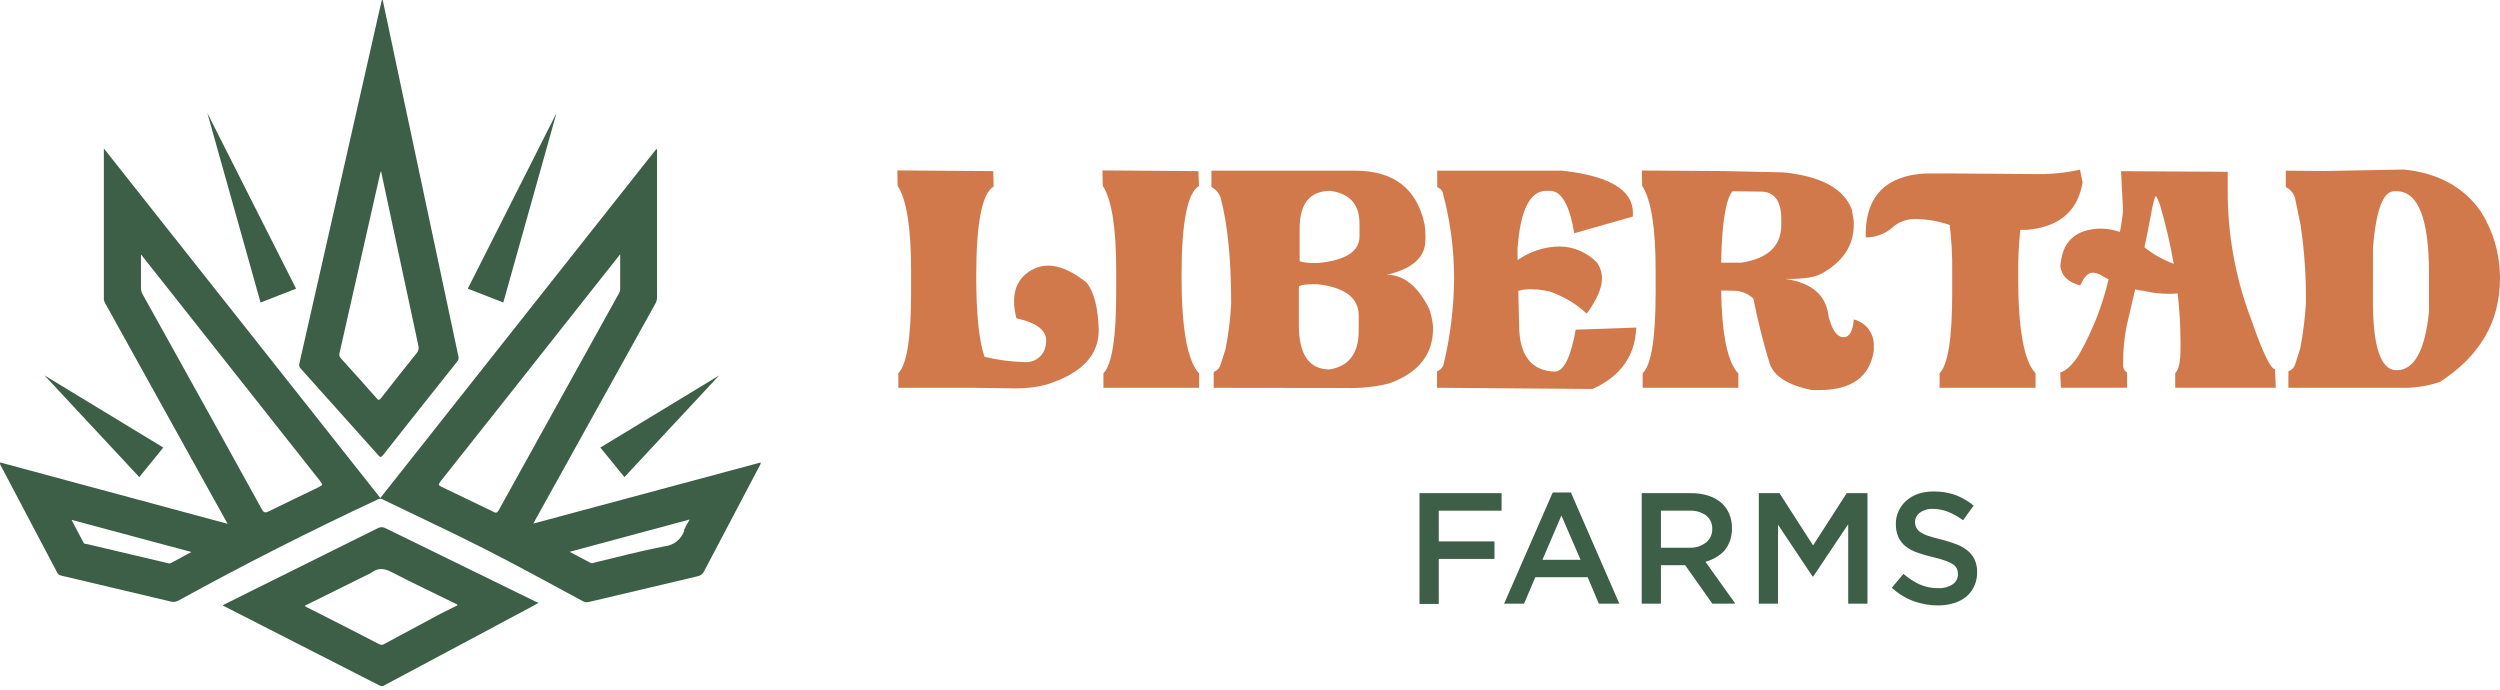
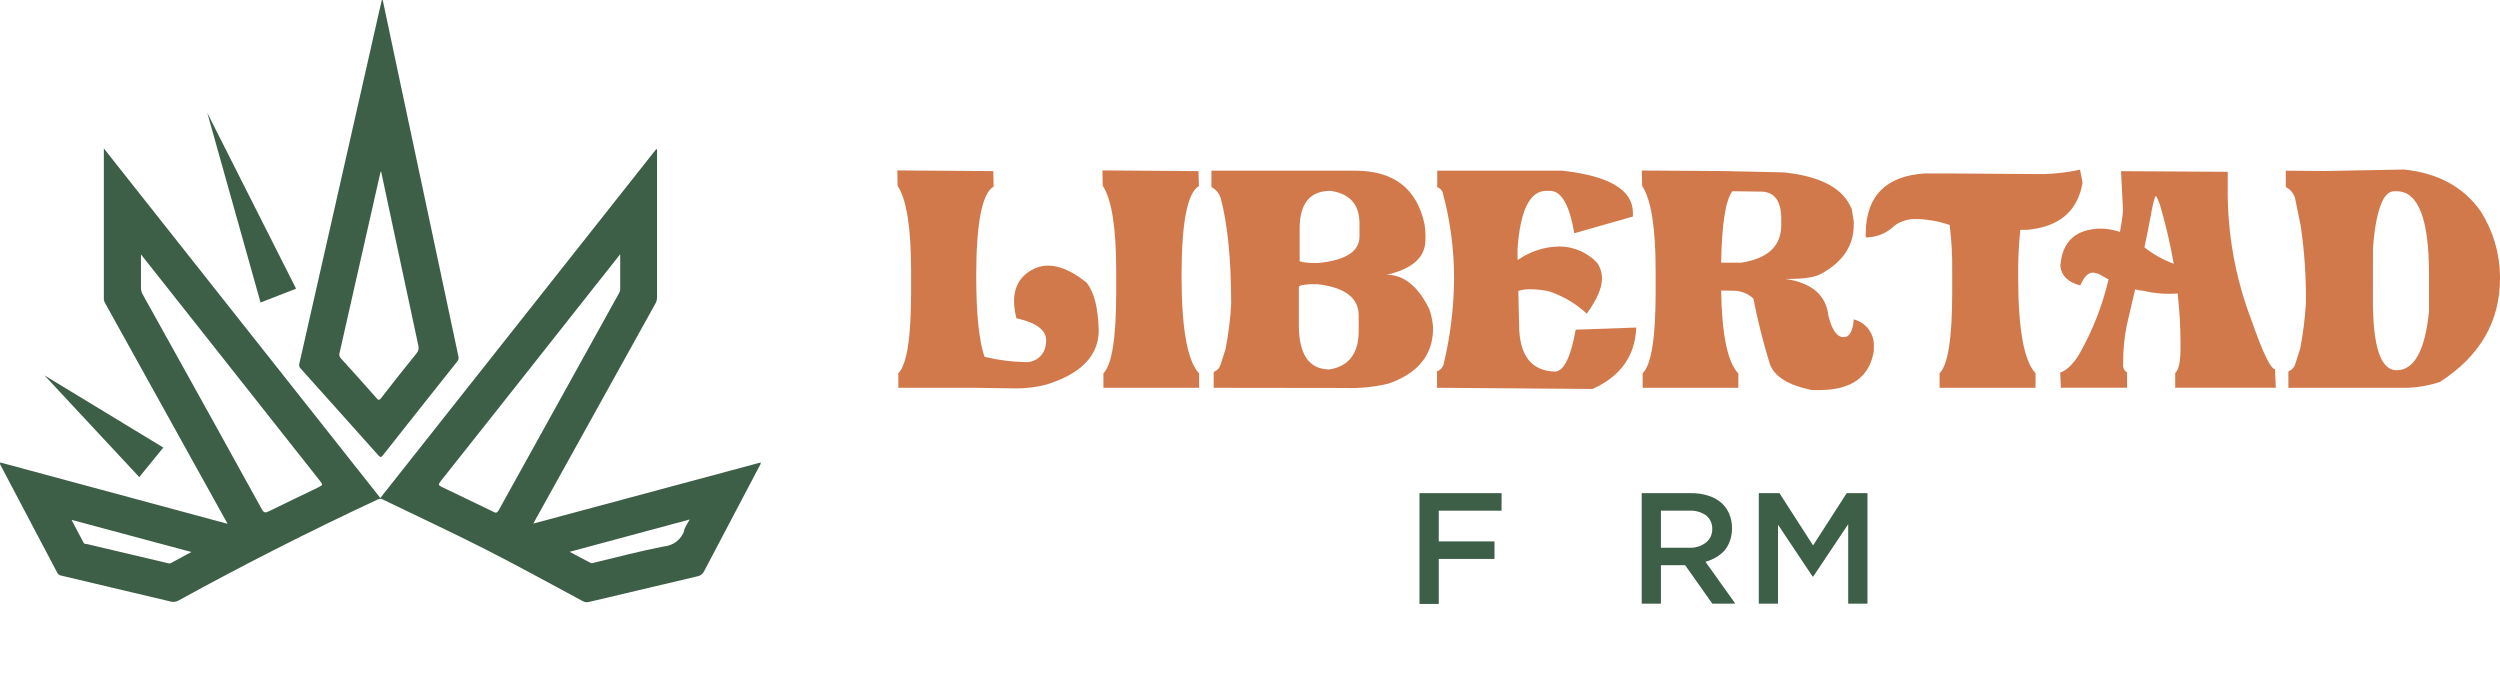
<svg xmlns="http://www.w3.org/2000/svg" width="210" height="58" viewBox="0 0 210 58" fill="none">
  <path d="M92.292 27.745C92.292 29.86 90.839 31.377 87.933 32.296C87.087 32.521 86.215 32.632 85.339 32.625L81.829 32.577H75.459V31.353C76.174 30.641 76.531 28.377 76.531 24.56V23.755C76.531 23.399 76.531 23.057 76.531 22.723C76.531 19.123 76.153 16.75 75.397 15.605L75.375 14.315L83.435 14.373L83.466 15.672C82.494 16.233 82.006 18.734 82.003 23.177C82.003 26.347 82.234 28.611 82.697 29.97C83.788 30.236 84.906 30.386 86.029 30.415C86.25 30.437 86.474 30.415 86.686 30.349C86.898 30.284 87.096 30.177 87.266 30.033C87.436 29.89 87.576 29.714 87.676 29.516C87.777 29.318 87.837 29.102 87.853 28.88C88.035 27.848 87.212 27.131 85.379 26.74C84.893 24.821 85.301 23.478 86.603 22.71C87.905 21.942 89.466 22.288 91.287 23.751C91.919 24.569 92.248 25.904 92.292 27.745Z" fill="#D2794C" />
  <path d="M100.727 31.371V32.577H92.688V31.353C93.403 30.641 93.76 28.377 93.76 24.56V23.755C93.76 23.399 93.76 23.057 93.76 22.723C93.76 19.123 93.384 16.75 92.63 15.605L92.604 14.315L100.669 14.373L100.713 15.628C99.741 16.188 99.253 18.69 99.25 23.132C99.247 27.575 99.739 30.321 100.727 31.371Z" fill="#D2794C" />
  <path d="M101.95 32.576V31.242C102.097 31.187 102.228 31.098 102.332 30.98C102.436 30.863 102.509 30.722 102.546 30.57L102.942 29.338C103.187 28.09 103.346 26.826 103.418 25.557C103.418 21.796 103.122 18.811 102.528 16.602C102.395 16.218 102.12 15.899 101.759 15.712V14.338H107.386H113.828C117.09 14.338 119.037 15.848 119.669 18.871C119.711 19.155 119.733 19.442 119.735 19.729C119.745 19.868 119.745 20.008 119.735 20.147C119.735 21.606 118.653 22.584 116.488 23.079C117.911 23.079 119.104 24.031 120.047 25.935C120.22 26.417 120.33 26.919 120.376 27.43V27.585C120.376 29.795 119.138 31.338 116.661 32.216C115.477 32.505 114.259 32.63 113.04 32.59H112.88L101.95 32.576ZM109.103 24.124V27.283C109.103 29.783 109.963 31.033 111.683 31.033C113.318 30.763 114.133 29.676 114.13 27.772V26.504C114.13 25.021 112.979 24.145 110.678 23.875H110.055C109.419 23.906 109.103 23.991 109.103 24.124ZM109.17 21.9C109.17 21.985 109.49 22.047 110.122 22.091H110.745C113.049 21.86 114.197 21.113 114.197 19.867V18.786C114.197 17.18 113.387 16.259 111.763 16.032C110.037 16.032 109.173 17.087 109.17 19.195V21.9Z" fill="#D2794C" />
  <path d="M127.48 21.847C128.511 21.12 129.738 20.721 130.999 20.703C131.59 20.707 132.175 20.831 132.718 21.066C133.261 21.302 133.75 21.644 134.157 22.073C134.429 22.465 134.572 22.931 134.567 23.408C134.567 24.182 134.141 25.162 133.29 26.349C132.393 25.519 131.332 24.885 130.176 24.489C129.667 24.368 129.146 24.303 128.623 24.298C128.256 24.282 127.889 24.328 127.538 24.436L127.605 27.252C127.605 29.841 128.616 31.162 130.639 31.215C131.374 31.162 131.948 29.987 132.36 27.692L137.445 27.514C137.359 29.887 136.135 31.607 133.775 32.674L121.105 32.576H120.709V31.193C120.835 31.149 120.948 31.077 121.042 30.983C121.136 30.889 121.208 30.776 121.252 30.65C121.826 28.284 122.124 25.86 122.142 23.426C122.147 20.957 121.821 18.499 121.172 16.117C121.08 15.933 120.921 15.791 120.727 15.721V14.338H130.905H131.23C135.183 14.776 137.162 15.954 137.165 17.87V18.19L132.24 19.591C131.84 17.219 131.16 16.032 130.203 16.032H129.887C128.505 16.032 127.7 17.663 127.471 20.926L127.48 21.847Z" fill="#D2794C" />
  <path d="M144.576 24.404C144.635 28.115 145.117 30.437 146.021 31.371V32.577H137.983V31.353C138.71 30.653 139.073 28.392 139.073 24.569V23.764C139.073 23.408 139.073 23.066 139.073 22.732C139.073 19.132 138.695 16.759 137.939 15.614L137.916 14.324L144.82 14.369L149.825 14.48C152.966 14.8 154.876 15.838 155.555 17.594L155.715 18.568V18.897C155.715 20.62 154.813 21.983 153.01 22.985C152.494 23.282 151.576 23.43 150.256 23.43H149.976C152.209 23.756 153.416 24.806 153.597 26.58C153.9 27.732 154.314 28.315 154.843 28.319H154.878C155.359 28.319 155.639 27.821 155.715 26.829C156.222 26.954 156.67 27.254 156.978 27.677C157.286 28.099 157.436 28.616 157.401 29.138V29.462C157.063 31.663 155.531 32.765 152.805 32.768H152.214C150.215 32.367 149.029 31.626 148.655 30.544C148.103 28.748 147.645 26.924 147.285 25.081C146.843 24.666 146.263 24.431 145.657 24.422L144.576 24.404ZM144.576 22.065H146.262C148.504 21.718 149.625 20.665 149.625 18.906C149.625 18.733 149.625 18.559 149.625 18.395C149.625 16.864 149.046 16.095 147.89 16.095L145.523 16.064C144.951 16.79 144.635 18.791 144.576 22.065Z" fill="#D2794C" />
  <path d="M156.72 19.934V19.685V19.516C156.788 16.417 158.449 14.768 161.702 14.569C161.943 14.569 162.232 14.569 162.561 14.569C162.89 14.569 163.273 14.569 163.695 14.569L171.133 14.622H171.676C172.702 14.598 173.722 14.473 174.723 14.249L174.937 15.334C174.531 17.757 172.957 19.083 170.217 19.311H169.705C169.57 20.62 169.51 21.936 169.527 23.252C169.527 27.642 170.014 30.34 170.987 31.349V32.577H162.926V31.353C163.632 30.653 163.985 28.392 163.985 24.569V23.764C163.985 23.426 163.985 23.097 163.985 22.776C164.002 21.48 163.931 20.184 163.771 18.897C162.892 18.596 161.973 18.428 161.044 18.399C160.365 18.361 159.694 18.556 159.14 18.951C158.546 19.543 157.754 19.895 156.916 19.938C156.851 19.941 156.785 19.939 156.72 19.934Z" fill="#D2794C" />
  <path d="M179.354 24.307C179.163 25.143 178.932 26.148 178.651 27.314C178.446 28.339 178.343 29.382 178.344 30.428V30.588C178.326 30.724 178.348 30.863 178.406 30.988C178.465 31.112 178.557 31.217 178.674 31.291V32.572H173.113L173.06 31.291C173.584 31.131 174.117 30.618 174.657 29.752C175.774 27.785 176.603 25.668 177.121 23.466C176.979 23.399 176.787 23.292 176.547 23.15C176.315 23.005 176.051 22.919 175.778 22.901C175.399 22.901 175.052 23.261 174.746 23.977C173.74 23.719 173.184 23.19 173.068 22.389C173.199 20.293 174.342 19.229 176.498 19.2C177.034 19.212 177.565 19.307 178.073 19.48C178.195 18.875 178.283 18.263 178.335 17.647L178.166 14.378L187.13 14.431C187.13 14.947 187.13 15.379 187.13 15.734C187.083 19.547 187.759 23.335 189.123 26.896C190.078 29.636 190.738 31.006 191.103 31.006L191.169 32.572H182.717V31.335C183.015 31.073 183.162 30.383 183.162 29.276C183.162 29.116 183.162 28.951 183.162 28.777C183.161 27.396 183.081 26.017 182.922 24.645C182.666 24.673 182.409 24.685 182.152 24.68C181.459 24.678 180.768 24.598 180.093 24.44C179.71 24.396 179.474 24.342 179.354 24.307ZM181.436 17.189C181.254 16.713 181.138 16.473 181.085 16.473C181.031 16.473 180.849 17.02 180.667 18.105C180.524 18.888 180.346 19.778 180.133 20.774C180.873 21.364 181.704 21.831 182.593 22.158C182.303 20.487 181.916 18.834 181.436 17.207V17.189Z" fill="#D2794C" />
  <path d="M195.293 14.364L201.93 14.24C204.804 14.536 206.959 15.714 208.394 17.772C209.42 19.396 209.976 21.273 210 23.195V23.386C210 27.016 208.317 29.915 204.951 32.083C204.027 32.393 203.061 32.559 202.086 32.577H196.014H192.224V31.193C192.371 31.137 192.503 31.045 192.608 30.927C192.712 30.808 192.787 30.666 192.824 30.512L193.22 29.267C193.463 28.003 193.622 26.725 193.696 25.441C193.721 23.259 193.572 21.078 193.251 18.92C193.056 17.985 192.897 17.211 192.775 16.598C192.645 16.212 192.368 15.893 192.006 15.708V14.338L195.293 14.364ZM199.324 25.232C199.324 29.144 199.985 31.1 201.308 31.1C202.79 31.1 203.699 29.461 204.035 26.184V22.981C204.035 18.366 203.126 16.061 201.308 16.064H201.112C200.19 16.064 199.596 17.625 199.332 20.748L199.324 25.232Z" fill="#D2794C" />
-   <path d="M126.132 42.897H120.856V45.477H125.536V46.95H120.856V50.731H119.237V41.424H126.132V42.897Z" fill="#3E5F47" />
-   <path d="M136.026 50.709H134.304L133.361 48.484H128.97L128.018 50.709H126.346L130.429 41.367H131.955L136.026 50.709ZM131.159 43.306L129.566 47.021H132.765L131.159 43.306Z" fill="#3E5F47" />
+   <path d="M126.132 42.897H120.856V45.477H125.536V46.95H120.856V50.731H119.237V41.424H126.132Z" fill="#3E5F47" />
  <path d="M143.837 50.709L141.551 47.474H139.518V50.709H137.903V41.425H142.04C142.527 41.417 143.012 41.486 143.477 41.629C143.875 41.751 144.245 41.949 144.567 42.212C144.861 42.467 145.093 42.785 145.247 43.142C145.411 43.53 145.493 43.948 145.488 44.37C145.492 44.723 145.436 45.075 145.323 45.41C145.221 45.703 145.071 45.977 144.878 46.22C144.67 46.456 144.423 46.657 144.149 46.812C143.871 46.979 143.572 47.106 143.259 47.19L145.768 50.704L143.837 50.709ZM143.308 43.288C142.89 43.004 142.389 42.866 141.884 42.897H139.518V46.011H141.916C142.419 46.032 142.914 45.874 143.312 45.566C143.481 45.427 143.615 45.252 143.705 45.053C143.794 44.853 143.836 44.636 143.828 44.418C143.835 44.203 143.791 43.988 143.701 43.792C143.611 43.596 143.476 43.424 143.308 43.288Z" fill="#3E5F47" />
  <path d="M152.312 48.426H152.258L149.353 44.076V50.709H147.739V41.424H149.474L152.298 45.815L155.123 41.424H156.867V50.709H155.248V44.036L152.312 48.426Z" fill="#3E5F47" />
-   <path d="M160.973 44.329C161.05 44.481 161.167 44.609 161.311 44.699C161.522 44.837 161.751 44.944 161.992 45.019C162.276 45.117 162.646 45.219 163.086 45.326C163.528 45.432 163.962 45.569 164.385 45.735C164.725 45.864 165.041 46.051 165.319 46.287C165.563 46.492 165.756 46.751 165.884 47.043C166.021 47.363 166.088 47.709 166.08 48.057C166.088 48.464 166.004 48.867 165.835 49.236C165.681 49.58 165.449 49.885 165.159 50.126C164.849 50.373 164.494 50.558 164.114 50.669C163.681 50.797 163.231 50.86 162.779 50.855C162.078 50.856 161.382 50.733 160.724 50.491C160.053 50.236 159.437 49.855 158.909 49.37L159.892 48.204C160.302 48.564 160.762 48.864 161.258 49.094C161.75 49.307 162.282 49.413 162.819 49.405C163.243 49.428 163.664 49.316 164.02 49.085C164.162 48.991 164.277 48.862 164.355 48.711C164.433 48.56 164.471 48.392 164.465 48.222C164.467 48.069 164.439 47.918 164.381 47.777C164.31 47.628 164.199 47.502 164.06 47.412C163.862 47.28 163.646 47.175 163.42 47.101C163.074 46.979 162.722 46.878 162.365 46.798C161.913 46.698 161.467 46.569 161.031 46.411C160.68 46.288 160.351 46.109 160.057 45.882C159.801 45.675 159.597 45.411 159.46 45.112C159.312 44.764 159.241 44.388 159.251 44.009C159.246 43.628 159.328 43.25 159.492 42.906C159.645 42.577 159.866 42.284 160.141 42.047C160.435 41.792 160.777 41.597 161.146 41.473C161.558 41.344 161.987 41.279 162.419 41.282C163.044 41.274 163.665 41.375 164.256 41.58C164.811 41.791 165.328 42.092 165.786 42.47L164.897 43.702C164.507 43.412 164.083 43.173 163.633 42.99C163.232 42.831 162.805 42.749 162.374 42.746C161.977 42.723 161.584 42.837 161.262 43.071C161.138 43.162 161.037 43.281 160.968 43.419C160.898 43.556 160.862 43.708 160.862 43.862C160.865 44.024 160.903 44.184 160.973 44.329Z" fill="#3E5F47" />
  <path d="M63.893 38.849L44.804 43.978C44.885 43.827 44.929 43.733 44.982 43.644L55.045 25.517C55.142 25.352 55.193 25.165 55.192 24.974C55.192 20.941 55.192 16.904 55.192 12.865C55.215 12.74 55.2 12.611 55.147 12.496L31.948 41.829L8.723 12.469C8.723 12.589 8.723 12.629 8.723 12.669V25.099C8.724 25.224 8.76 25.347 8.825 25.454C11.719 30.662 14.611 35.873 17.5 41.087C18.029 42.038 18.554 42.99 19.119 44L0.026 38.849C0.009 38.877 0 38.909 0 38.942C0 38.975 0.009 39.008 0.026 39.036C1.621 42.055 3.215 45.078 4.808 48.106C4.84 48.171 4.886 48.227 4.945 48.27C5.003 48.312 5.07 48.34 5.142 48.351C8.187 49.066 11.232 49.786 14.274 50.513C14.388 50.551 14.508 50.566 14.627 50.557C14.746 50.548 14.862 50.515 14.968 50.459C20.47 47.434 26.06 44.598 31.739 41.95C31.8 41.914 31.869 41.896 31.939 41.896C32.01 41.896 32.079 41.914 32.14 41.95C34.978 43.329 37.838 44.654 40.65 46.078C43.461 47.501 46.184 49.014 48.946 50.491C49.102 50.582 49.287 50.609 49.462 50.566C52.505 49.843 55.549 49.123 58.595 48.409C58.717 48.386 58.832 48.333 58.93 48.255C59.028 48.178 59.105 48.078 59.155 47.964C60.7 45.025 62.249 42.084 63.8 39.142C63.84 39.058 63.92 38.987 63.893 38.849ZM14.354 47.301C14.266 47.337 14.167 47.337 14.079 47.301L7.263 45.691C7.17 45.691 7.063 45.691 7.014 45.575C6.69 44.961 6.365 44.347 6.009 43.667L16.076 46.367L14.354 47.301ZM26.757 40.931C25.364 41.602 23.968 42.265 22.584 42.95C22.291 43.097 22.162 43.08 21.992 42.773C19.427 38.122 16.853 33.477 14.27 28.835C13.509 27.47 12.753 26.099 11.988 24.734C11.889 24.559 11.838 24.361 11.841 24.16C11.841 23.27 11.841 22.381 11.841 21.371L14.141 24.276L26.881 40.397C27.135 40.739 27.135 40.739 26.735 40.931H26.757ZM41.468 42.999C40.018 42.294 38.56 41.592 37.095 40.895C36.842 40.775 36.797 40.708 36.993 40.45C41.385 34.913 45.771 29.368 50.152 23.813C50.783 23.021 51.41 22.225 52.096 21.357V24.307C52.094 24.424 52.058 24.538 51.993 24.636C48.621 30.713 45.251 36.792 41.882 42.875C41.739 43.097 41.651 43.097 41.446 42.999H41.468ZM57.483 44.561C57.363 44.923 57.139 45.243 56.839 45.48C56.54 45.718 56.177 45.862 55.797 45.895C53.817 46.282 51.864 46.785 49.903 47.266C49.813 47.288 49.72 47.341 49.627 47.292L47.847 46.354L57.937 43.636C57.748 43.931 57.581 44.24 57.438 44.561H57.483Z" fill="#3E5F47" />
  <path d="M38.51 29.956L35.894 17.643C35.12 14.004 34.346 10.365 33.572 6.726C33.097 4.484 32.623 2.242 32.148 0H32.077C32.002 0.311 31.926 0.627 31.855 0.939C30.612 6.431 29.37 11.918 28.127 17.398C27.134 21.781 26.14 26.162 25.146 30.539C25.124 30.608 25.121 30.682 25.137 30.752C25.154 30.823 25.189 30.888 25.24 30.939C27.423 33.371 29.605 35.809 31.788 38.253C31.935 38.417 32.011 38.435 32.157 38.253C34.233 35.619 36.318 32.989 38.412 30.361C38.46 30.307 38.494 30.241 38.511 30.171C38.528 30.1 38.528 30.027 38.51 29.956ZM34.978 29.694C33.977 30.926 32.994 32.176 32.02 33.431C31.859 33.635 31.784 33.635 31.615 33.431C30.636 32.318 29.647 31.214 28.648 30.116C28.583 30.058 28.537 29.983 28.515 29.899C28.493 29.816 28.495 29.727 28.523 29.645C29.662 24.651 30.793 19.654 31.917 14.653C31.917 14.582 31.962 14.515 32.006 14.369C32.384 16.148 32.745 17.838 33.109 19.542C33.791 22.713 34.468 25.871 35.138 29.018C35.172 29.135 35.175 29.258 35.147 29.377C35.119 29.495 35.061 29.605 34.978 29.694Z" fill="#3E5F47" />
-   <path d="M44.929 50.504L32.389 44.374C32.288 44.314 32.172 44.282 32.055 44.282C31.938 44.282 31.822 44.314 31.721 44.374C28.109 46.174 24.491 47.97 20.867 49.761L18.705 50.842C18.759 50.878 18.785 50.9 18.812 50.913C23.171 53.143 27.531 55.368 31.89 57.586C31.96 57.624 32.04 57.64 32.12 57.633C32.199 57.625 32.274 57.593 32.335 57.541L44.627 50.98C44.822 50.878 45.014 50.762 45.24 50.637L44.929 50.504ZM37.015 51.549L32.309 54.076C32.247 54.126 32.171 54.156 32.092 54.163C32.013 54.17 31.934 54.154 31.864 54.116C29.835 53.066 27.802 52.03 25.765 51.002C25.72 50.98 25.68 50.949 25.587 50.891L30.809 48.302C30.946 48.247 31.077 48.18 31.201 48.102C31.788 47.657 32.322 47.741 32.98 48.102C34.702 48.991 36.468 49.828 38.216 50.682C38.287 50.717 38.381 50.731 38.439 50.842L37.015 51.549Z" fill="#3E5F47" />
-   <path d="M50.427 37.594L60.41 31.535L52.452 40.077L50.427 37.594Z" fill="#3E5F47" />
  <path d="M11.699 40.077L3.74 31.535L13.718 37.594L11.699 40.077Z" fill="#3E5F47" />
  <path d="M21.886 25.41L17.415 9.489L24.871 24.249L21.886 25.41Z" fill="#3E5F47" />
-   <path d="M39.293 24.249L46.748 9.489L42.278 25.41L39.293 24.249Z" fill="#3E5F47" />
</svg>